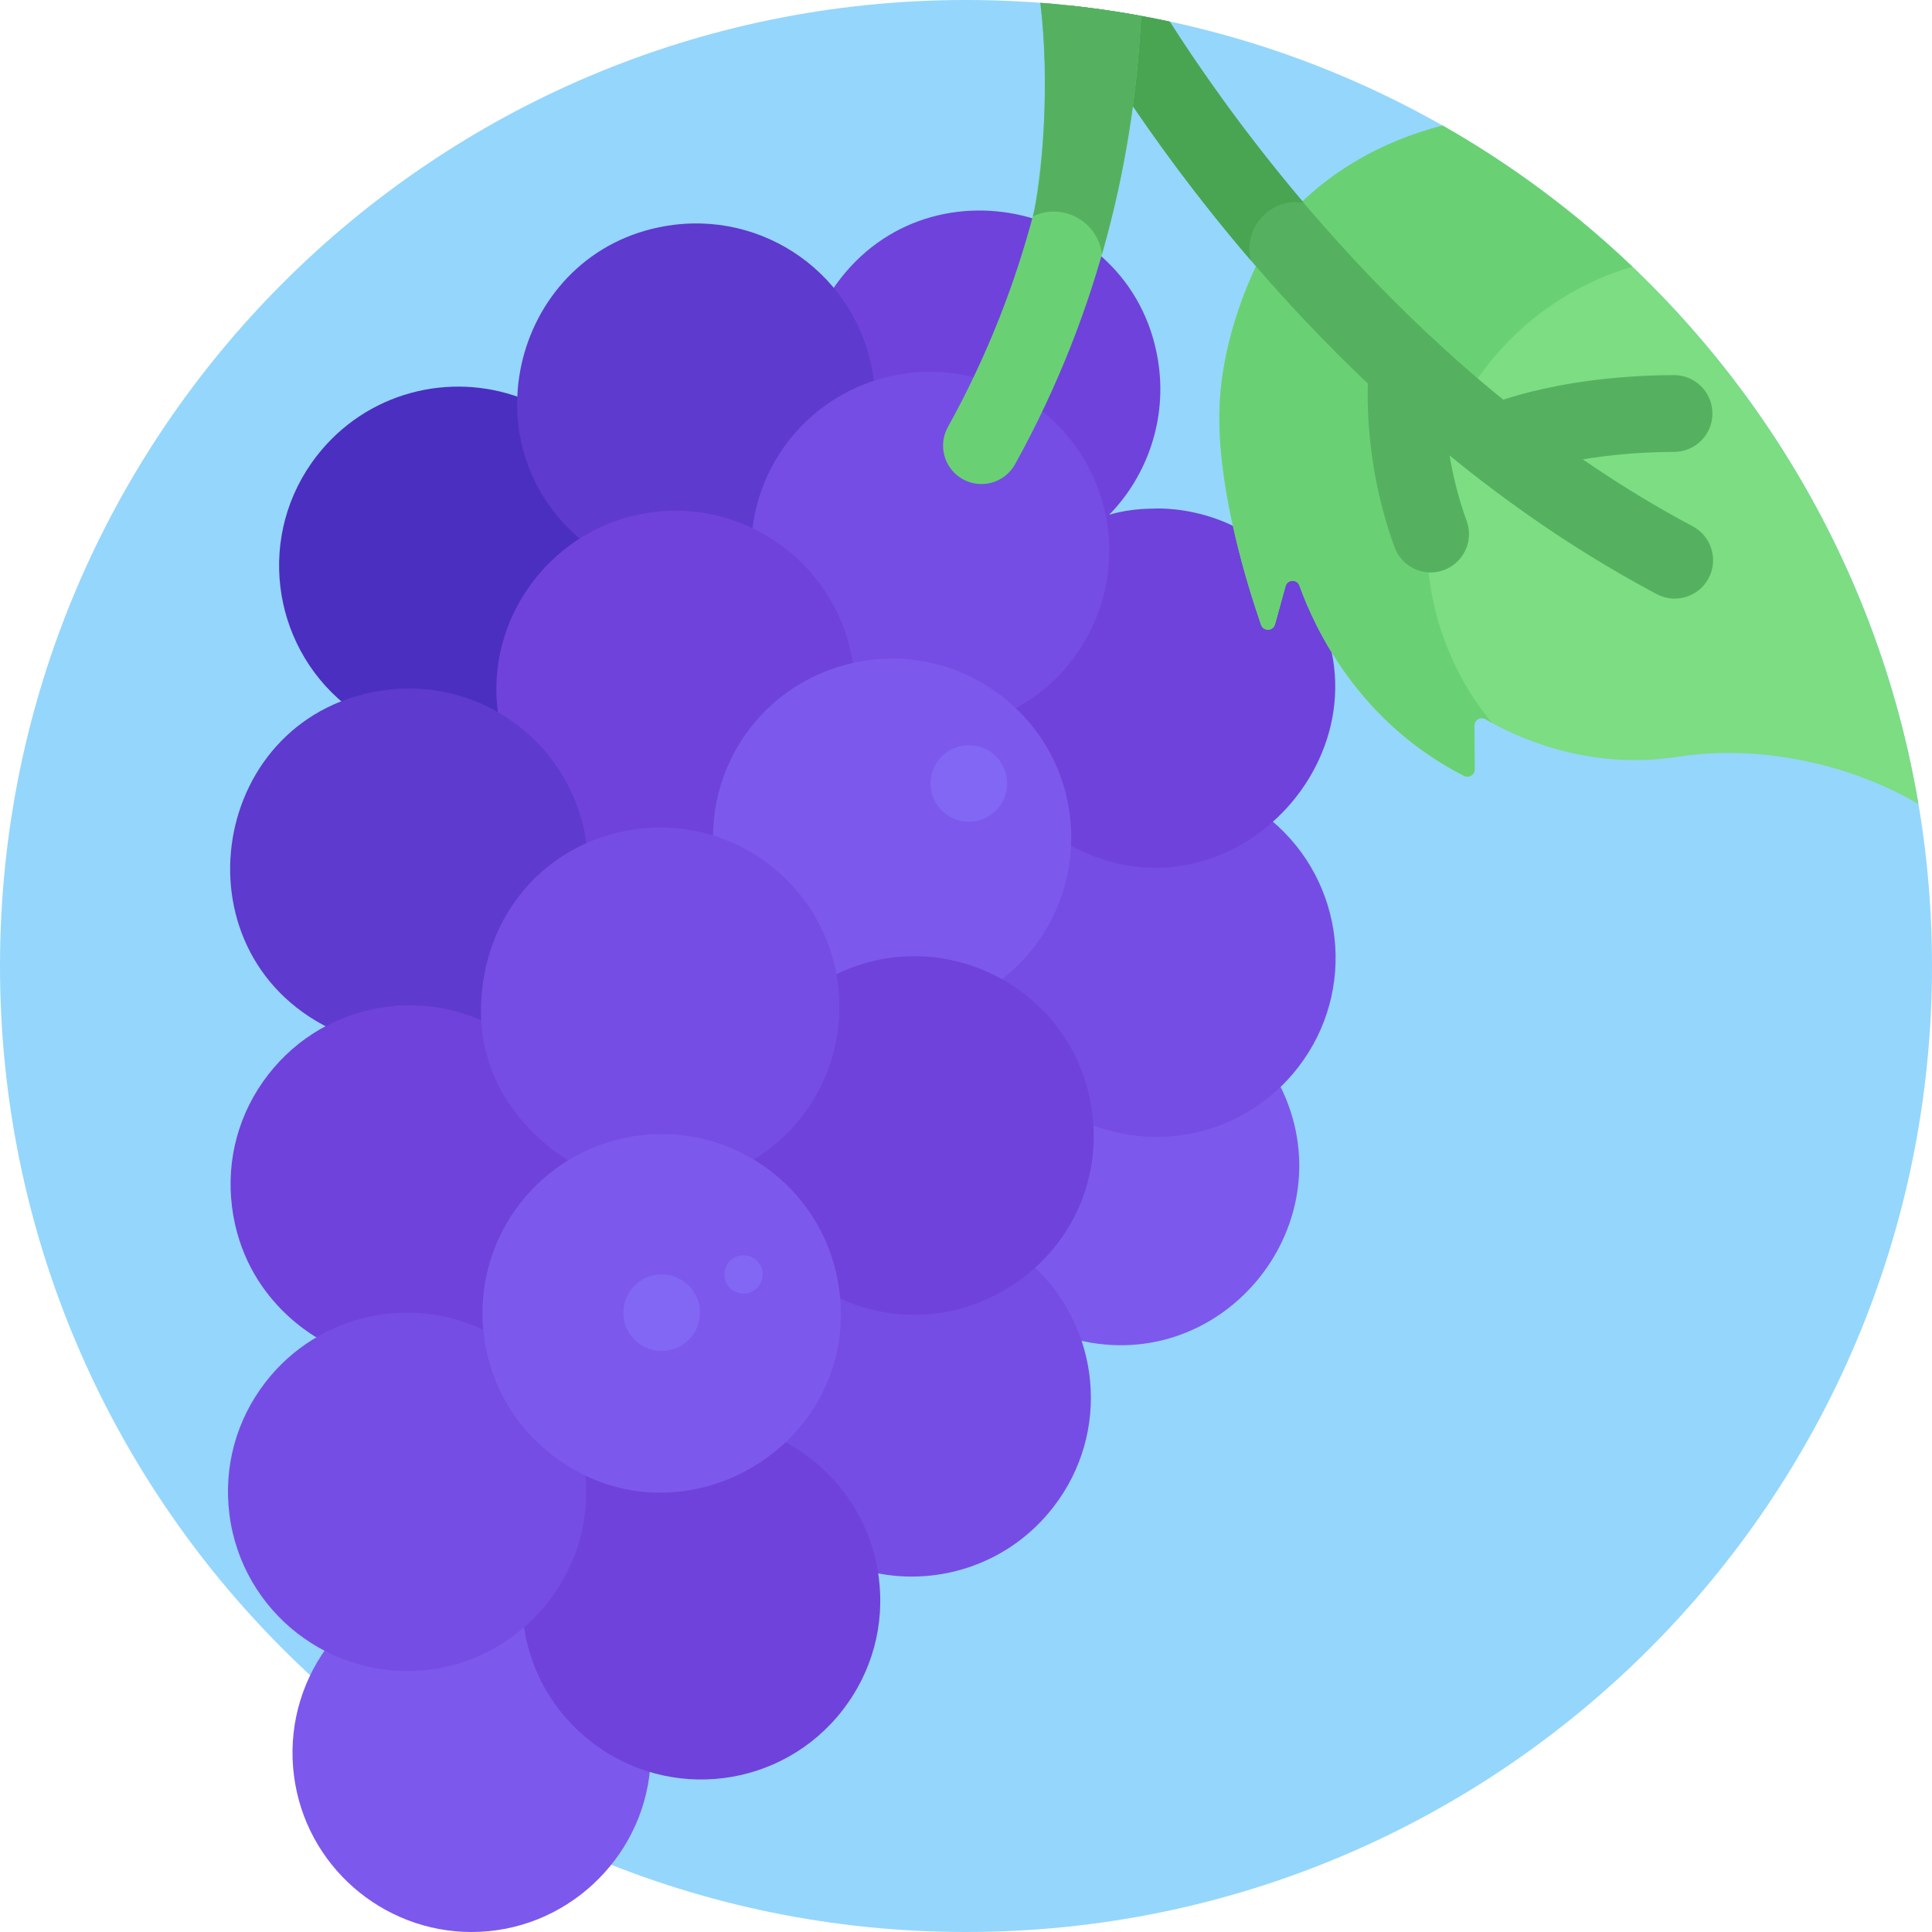
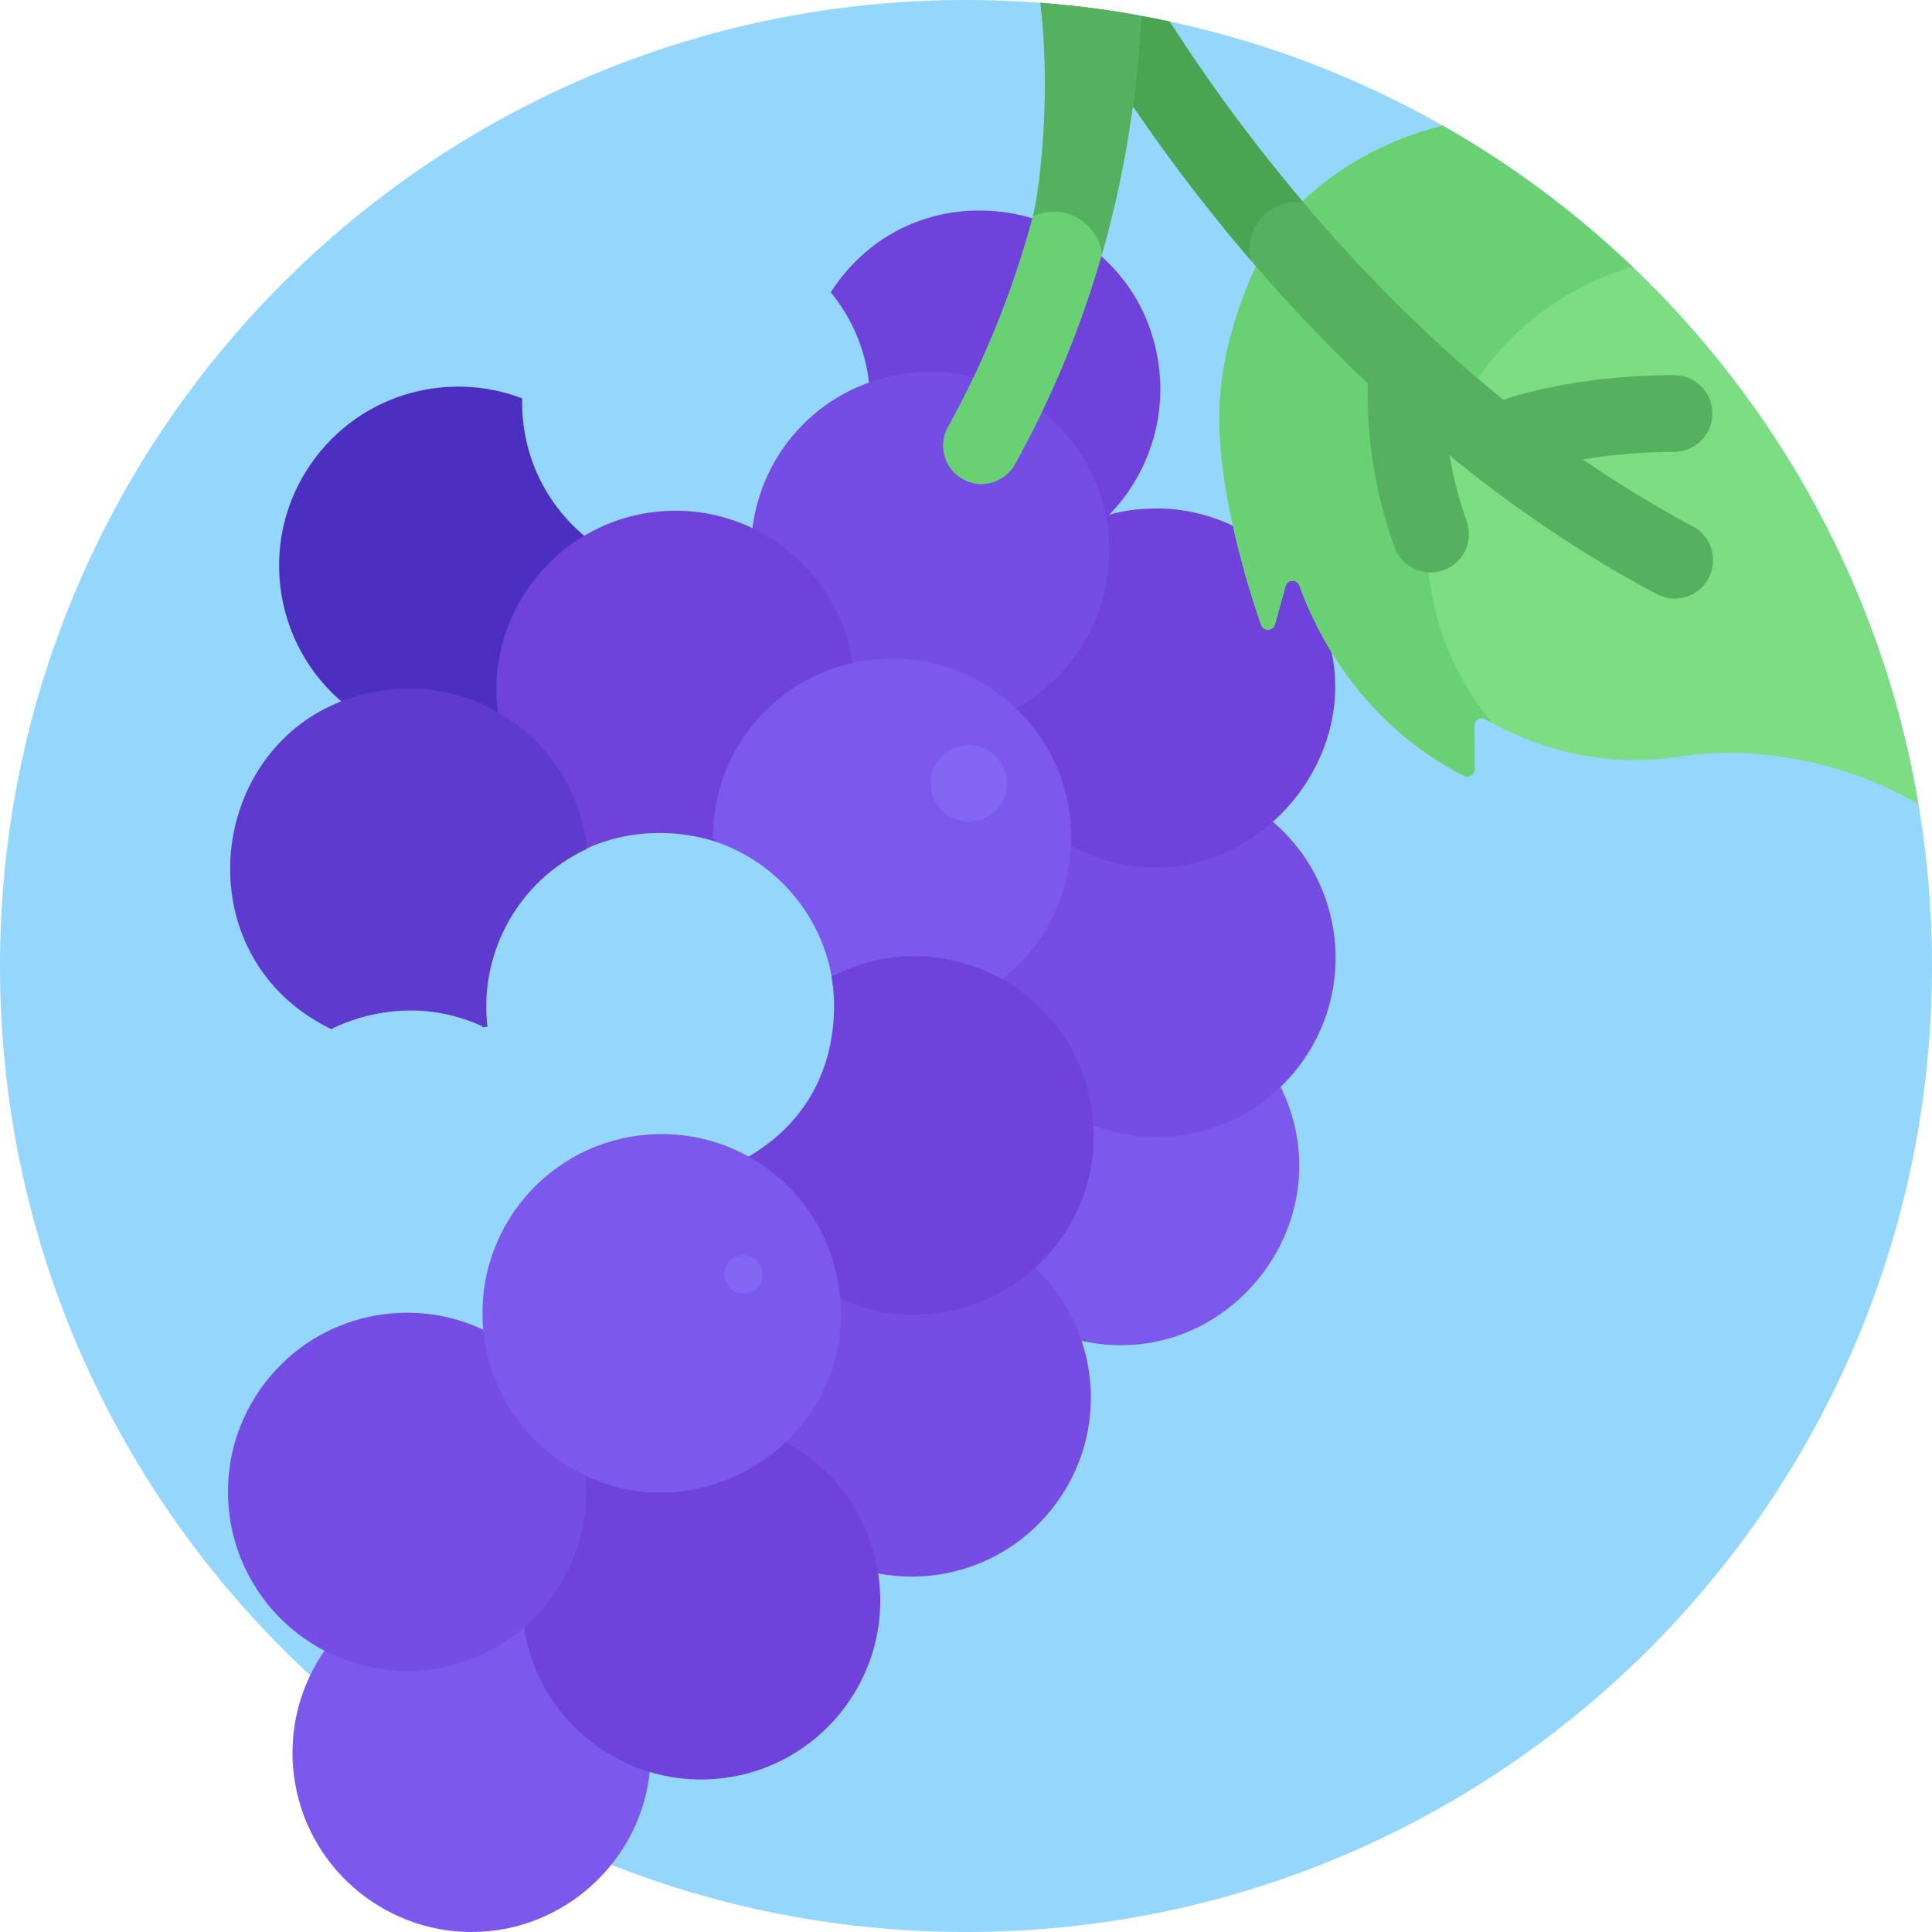
<svg xmlns="http://www.w3.org/2000/svg" height="512pt" viewBox="0 0 512 512" width="512pt">
  <path d="m512 256c0 141.387-114.613 256-256 256s-256-114.613-256-256 114.613-256 256-256 256 114.613 256 256zm0 0" fill="#95d6fc" />
  <path d="m155.195 142.301c-10.551-8.672-17.008-21.738-16.824-36.246l.008-.477-.449-.168c-18.75-6.961-40.852-1.531-54.008 15.441-15.98 20.621-12.191 49.75 7.488 65.828l.305.25.363-.141c23.379-8.797 41.145 4.465 41.688 4.645l-.32-1.992c-2.875-16.211 4.832-35.793 21.672-46.039l.816-.496zm0 0" fill="#4b2fc1" />
  <path d="m307.129 97.23c-5.484-43.266-62.371-56.98-86.699-20.191l-.273.414.309.387c9.605 11.957 9.824 24.383 9.961 24.918l.809-.285c26.488-9.266 55.152 7.203 60.508 34.648l.238 1.219.898-.859c10.805-10.371 16.133-25.414 14.25-40.25zm0 0" fill="#6f42db" />
-   <path d="m178.508 59.59c-41.254 5.23-56.145 57.477-24.176 83.758l.371.305.41-.25c13.316-8.102 30.172-9.059 44.562-1.852l.875.438.102-.969c3.273-30.379 30.953-38.621 31.09-38.719-2.68-27.391-27.074-46.023-53.234-42.711zm0 0" fill="#5e3ace" />
  <path d="m339.145 287.574-.41-.809-.66.621c-13.594 12.82-32.828 15.676-48.855 9.199l-1.02-.414.09 1.094c1.145 14.324-4.613 28.59-15.402 38.16l-.43.523.441.508c5.414 4.996 9.594 11.285 12.082 18.184l.125.344.352.086c39.25 9.652 71.891-31.422 53.688-67.496zm0 0" fill="#7d58ed" />
  <path d="m336.875 217.371-.438-.367-.434.371c-14.438 12.289-35.34 14.699-52.457 5.059l-.988-.559c-.09.355 1.18 22.414-18.676 37.164l-.863.641.949.504c24.125 12.832 24.238 37.109 24.387 37.516l.387.156c19.129 7.715 41.855 2.324 55.25-14.961 15.777-20.359 12.375-49.266-7.117-65.523zm0 0" fill="#764de4" />
  <path d="m345.008 154.98-.059-.09c-15.57-22.078-39.352-20.07-39.488-20.105v.004c-7.473.098-11.395 1.656-13.73 2.211l.109.598c3.707 20.102-5.98 39.93-24.098 49.332l-.859.449c.273.387 16.121 12.699 15.652 35.629l-.008.406.352.199c43.816 24.68 90.957-27.613 62.129-68.633zm0 0" fill="#6f42db" />
  <path d="m293.598 140.027c-3.293-25.969-27.105-44.414-53.074-41.125-21.906 2.777-38.855 20.035-41.223 41.969l-.047.469.418.211c23.508 11.77 25.09 35.555 25.191 35.812.301.004 23.176-7.262 42.746 10.68l.348.324.422-.223c17.574-9.125 27.711-28.465 25.219-48.117zm0 0" fill="#764de4" />
  <path d="m382.266 33.27c-15.785 4.117-31.879 12.438-44.562 28.172 0 0-14.684 22.969-14.562 49.633.094 20.289 7.367 43.859 11.047 54.496.621 1.801 3.191 1.719 3.699-.117l2.789-10.109c.504-1.828 3.051-1.922 3.691-.141 4.137 11.539 15.852 36.258 43.613 50.41 1.293.66 2.836-.285 2.828-1.738l-.055-11.602c-.008-1.504 1.621-2.445 2.914-1.68 7.105 4.203 26.48 13.746 50.844 9.977 23.625-3.656 47.523 2.863 63.883 12.496-13.023-77.129-60.531-142.531-126.129-179.797zm0 0" fill="#7cdd83" />
  <path d="m378.148 143.441c0-34.449 22.98-63.52 54.441-72.758-15.129-14.422-32.02-27.016-50.32-37.414-15.785 4.117-31.883 12.438-44.566 28.172 0 0-14.684 22.969-14.562 49.633.094 20.289 7.367 43.859 11.047 54.496.625 1.801 3.191 1.719 3.699-.117l2.793-10.109c.504-1.828 3.051-1.922 3.688-.141 4.137 11.539 15.852 36.258 43.613 50.41 1.293.66 2.836-.285 2.828-1.738l-.051-11.602c-.008-1.504 1.617-2.445 2.91-1.68.504.297 1.078.625 1.703.969-10.762-13.09-17.223-29.852-17.223-48.121zm0 0" fill="#69d173" />
  <path d="m439.043 157.449c4.973 2.645 11.125.746 13.758-4.211 2.637-4.961.75-11.121-4.211-13.758-72.301-38.402-120.172-104.809-138.605-133.758-8.598-1.848-17.355-3.266-26.254-4.223 4.211 7.781 57.793 104.152 155.312 155.949zm0 0" fill="#55b160" />
  <path d="m379.125 151.703c-4.156 0-8.059-2.566-9.562-6.699-9.43-25.934-6.805-47.957-6.691-48.883.703-5.574 5.793-9.52 11.367-8.824 5.562.699 9.508 5.77 8.828 11.332-.039.328-2.027 18.402 5.617 39.422 1.922 5.281-.805 11.117-6.082 13.039-1.148.418-2.324.613-3.477.613zm0 0" fill="#55b160" />
  <path d="m396.535 127.637c-3.84 0-7.523-2.172-9.246-5.871-2.359-5.074-.211-11.086 4.848-13.477.75-.355 18.824-8.73 51.453-8.879h.051c5.594 0 10.145 4.523 10.172 10.125.023 5.617-4.512 10.195-10.129 10.223-27.684.125-42.754 6.883-42.906 6.949-1.375.629-2.82.93-4.242.93zm0 0" fill="#55b160" />
  <path d="m226.105 176.434c-3.484-25.719-27.262-43.988-53.012-40.719-26.922 3.414-45.074 28.559-40.98 54.062l.113.707c.211.207 18.906 10.16 21.887 33.656l.121 1.293.871-.406c18.227-8.453 34.934-1.785 35.215-1.75l-.008-.949c-.172-21.543 14.332-40.105 35.277-45.141l.598-.145zm0 0" fill="#6f42db" />
  <path d="m155.457 223.969c-3.301-26.023-27.039-44.434-53.07-41.129-46.68 5.922-56.973 69.094-14.898 89.738l.301.148c.23-.055 18.703-10.547 40-.762.008.09.02.172.027.258l1.352-.125c-.016-.137-.117-1.172-.105-1.035h-.004c-1.789-19.227 8.586-37.582 26.066-45.91l.438-.207zm0 0" fill="#5e3ace" />
  <path d="m268.516 187.035c-11.512-10.547-27.566-14.938-43.242-11.168-21.562 5.184-36.496 24.293-36.316 46.473l.57-.004-.199.613c16.145 5.301 28.137 19.234 31.066 35.855l-.008.004c.082.5.277 1.676.336 2.172l.676-.082.672-.086c-.031-.25-.098-.75-.176-1.246 12.668-6.273 28.359-6.684 42.074.613l.379.203.344-.258c23.816-17.695 25.914-52.84 3.824-73.09zm0 0" fill="#7d58ed" />
  <path d="m273.816 335.461-.449-.414-.461.406c-14.078 12.473-34.188 15.016-50.758 6.922l-1.102-.539c-.047.379 4.148 22.895-14.441 40.074l-.715.66.867.441c12.867 6.578 22.012 18.996 24.469 33.215l.078.453.449.094c17.359 3.68 35.883-2.52 47.383-17.363 15.504-20.004 12.285-47.707-5.32-63.949zm0 0" fill="#764de4" />
  <path d="m171.812 468.043c-17.047-5.438-29.516-20.41-31.766-38.145l-.164-1.297-.965.879c-14.199 12.93-34.758 15.586-51.625 7.145l-.516-.258-.34.469c-7.02 9.773-10.055 21.727-8.543 33.656 3.039 23.953 23.527 41.508 47.07 41.508 24.836 0 45.195-19.277 47.32-43.25l.047-.543zm0 0" fill="#7d58ed" />
  <g fill="#6f42db">
    <path d="m289.445 294.938c-4.152-32.766-39.535-51.148-68.617-36.355l-.441.227c-.02.137 6.656 31.117-22.324 47.898l-1.023.594 1.027.582c12.789 7.254 21.18 19.766 23.027 34.336.02.16.035.32.051.48l.074.73.336.164c33.688 16.457 72.645-11.164 67.891-48.656zm0 0" />
    <path d="m232.898 418.121c-1.973-15.578-11.516-29.156-25.523-36.316l-.422-.215-.348.32c-14.211 13.137-34.953 15.871-51.941 7.336l-1.125-.566.148 1.254c1.75 14.746-3.773 29.531-14.77 39.547l-.262.238.043.348c1.598 12.582 7.996 23.785 18.02 31.555 20.699 16.039 50.5 12.344 66.609-8.445 7.77-10.023 11.168-22.473 9.57-35.055zm0 0" />
-     <path d="m129.375 344.195c1.91-23.203 19.832-34.395 22.504-35.922l.02.012.883-.516-.352-1.051-.445.055c-12.832-7.391-21.379-20.578-22.883-35.332l-.039-.379-.348-.164c-8.141-3.82-17.16-5.238-26.098-4.109-12.582 1.598-23.789 7.996-31.555 18.02-7.77 10.023-11.168 22.473-9.574 35.051 3.203 25.242 23.469 35.109 23.723 35.344.359-.156 7.117-4.355 16.887-5.598 9.129-1.16 18.281.406 26.473 4.523l1.125.566-.145-1.25c-.371-3.168-.426-6.105-.176-9.25zm0 0" />
  </g>
-   <path d="m222.07 260.812c-3.293-25.984-26.98-44.422-53.074-41.129-20.57 2.609-36.469 17.488-40.504 37.902-6.938 35.109 23.285 50.562 23.406 50.699.137-.039 22.434-13.879 46.18-.395l.34.191.336-.195c16.57-9.598 25.727-28.078 23.316-47.074zm0 0" fill="#764de4" />
  <path d="m155.035 389.773-.043-.363-.324-.16c-13.875-6.973-23.266-20.359-25.121-35.805l-.043-.363-.324-.16c-19.781-9.945-44.578-5.008-58.812 13.355-7.766 10.027-11.164 22.473-9.57 35.055 3.297 25.988 27.117 44.422 53.07 41.129 25.762-3.266 44.23-26.902 41.168-52.688zm0 0" fill="#764de4" />
  <path d="m222.438 342.047c-3.297-26.027-27.027-44.422-53.07-41.129-26.031 3.301-44.43 27.039-41.129 53.07 1.598 12.582 7.996 23.789 18.02 31.559 33.406 25.887 81.469-1.809 76.18-43.5zm0 0" fill="#7d58ed" />
  <path d="m345.438 53.68c-16.219-19.148-28.152-36.492-35.453-47.957-8.598-1.848-17.355-3.266-26.254-4.223 2.238 4.133 18.414 33.285 47.719 67.469-2.07-8.609 5.168-16.594 13.988-15.289zm0 0" fill="#49a552" />
  <path d="m275.703.746c2.633 21.555.664 41.602-1.629 55.223-4.848 18.559-12.164 37.871-22.875 57.203-2.723 4.918-.945 11.105 3.969 13.832 4.93 2.727 11.113.93 13.828-3.969 23.191-41.855 31.668-83.586 33.414-118.828-8.758-1.602-17.664-2.77-26.707-3.461zm0 0" fill="#69d173" />
  <path d="m266.895 207.617c0 5.602-4.539 10.141-10.141 10.141-5.602 0-10.141-4.539-10.141-10.141 0-5.602 4.539-10.141 10.141-10.141 5.602 0 10.141 4.539 10.141 10.141zm0 0" fill="#8267f4" />
-   <path d="m185.492 347.883c0 5.602-4.543 10.141-10.145 10.141-5.602 0-10.141-4.539-10.141-10.141 0-5.602 4.539-10.145 10.141-10.145 5.602 0 10.145 4.543 10.145 10.145zm0 0" fill="#8267f4" />
  <path d="m202.109 337.738c0 2.801-2.273 5.074-5.074 5.074-2.797 0-5.07-2.273-5.07-5.074s2.273-5.07 5.07-5.07c2.801 0 5.074 2.27 5.074 5.07zm0 0" fill="#8267f4" />
-   <path d="m273.699 57.355c7.977-3.82 17.262 1.352 18.332 10.023 6.398-22.32 9.414-43.734 10.379-63.172-8.754-1.605-17.664-2.773-26.707-3.461 2.586 21.18.531 47.121-2.004 56.609zm0 0" fill="#55b160" />
+   <path d="m273.699 57.355c7.977-3.82 17.262 1.352 18.332 10.023 6.398-22.32 9.414-43.734 10.379-63.172-8.754-1.605-17.664-2.773-26.707-3.461 2.586 21.18.531 47.121-2.004 56.609m0 0" fill="#55b160" />
</svg>